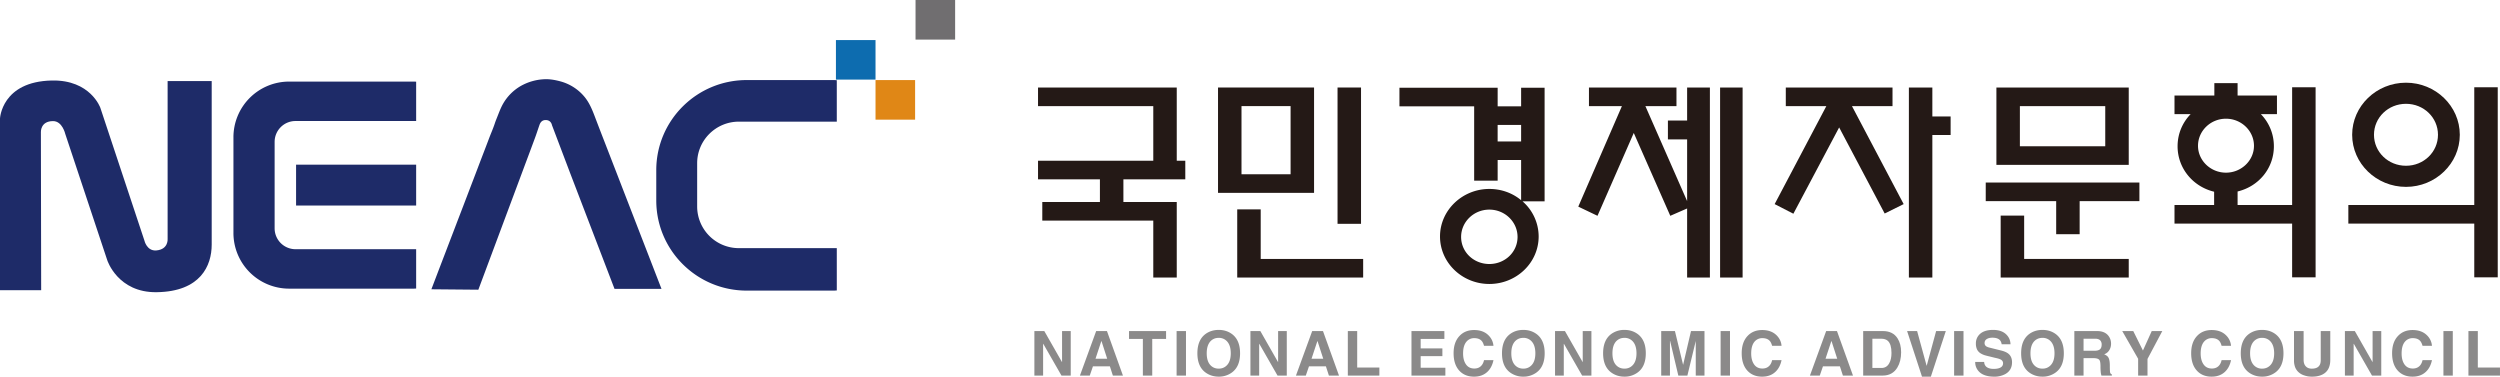
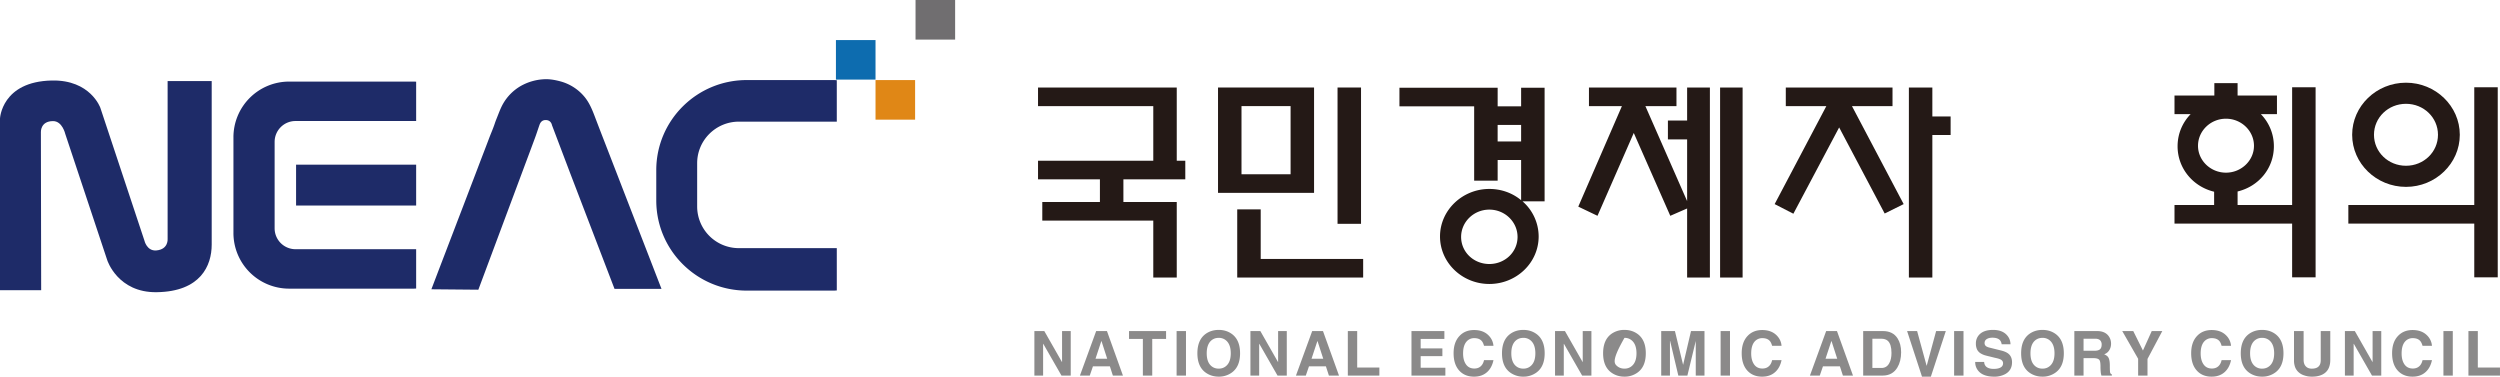
<svg xmlns="http://www.w3.org/2000/svg" width="995.635mm" height="150mm" viewBox="0 0 995.635 150">
  <defs>
    <clipPath id="a" clipPathUnits="userSpaceOnUse">
      <path d="M0 737.01h510.24V0H0Z" />
    </clipPath>
  </defs>
  <path d="M0 0v-1.797h-5.982v-2.195h5.156v-7.296h-2.268v5.499H-13.82v1.797h5.569v2.195h-5.981V0h11.138v5.278h-11.138v1.797H-.826V0Z" style="fill:#241916;fill-opacity:1;fill-rule:nonzero;stroke:none" transform="matrix(4.121 0 0 -4.121 472.049 64.005)" />
  <path d="M264.295 364.26h2.27v-13.173h-2.27zm-4.537-1.797h-4.744v-6.587h4.744zm-2.888-9.98v-4.791h9.901v-1.796h-12.17v6.587zm5.156 1.596h-9.281v10.181h9.281z" style="fill:#241916;fill-opacity:1;fill-rule:nonzero;stroke:none" transform="matrix(4.121 0 0 -4.121 -556.48 1535.968)" />
  <g clip-path="url(#a)" transform="matrix(4.121 0 0 -4.121 -556.48 1535.968)">
    <path d="M282.036 360.645h-2.269v-1.597h2.269zm-3.071-8.185c-1.513 0-2.728-1.196-2.728-2.639 0-1.463 1.215-2.617 2.728-2.617 1.513 0 2.726 1.154 2.726 2.617 0 1.443-1.213 2.639-2.726 2.639m3.071 4.793h-2.268v-1.997h-2.27v7.186h-7.221v1.795h9.491v-1.795h2.268v1.795h2.269v-10.978h-2.131a4.517 4.517 0 0 0 1.557-3.393c0-2.551-2.154-4.592-4.766-4.592-2.613 0-4.767 2.041-4.767 4.592 0 2.529 2.154 4.592 4.767 4.592 1.169 0 2.246-.4 3.071-1.088zM303.441 345.896h-2.176v18.363h2.176zm-5.362 18.364h2.201v-18.364h-2.201v6.675l-1.627-.709-3.529 8.006-3.506-8.006-1.857.887 4.217 9.714h-3.185v1.797h8.457v-1.797h-3.004l4.034-9.181v5.965h-1.857v1.82h1.857z" style="fill:#241916;fill-opacity:1;fill-rule:nonzero;stroke:none" />
    <path d="M0 0v-2.795h1.766V-4.59H0v-13.773h-2.268V0Zm-3.85 0v-1.797h-3.919l4.996-9.47-1.833-.91-4.401 8.319-4.424-8.339-1.809.93 4.996 9.47h-3.919V0Z" style="fill:#241916;fill-opacity:1;fill-rule:nonzero;stroke:none" transform="translate(321.778 364.26)" />
-     <path d="M330.237 358.582h8.25v3.881h-8.25zm.413-10.89h10.107v-1.796H328.38v5.988h2.27zm-2.682 16.568h12.789v-7.476h-12.789zm5.777-10.978h-6.808v1.795h14.851v-1.795h-5.775v-3.195h-2.268z" style="fill:#241916;fill-opacity:1;fill-rule:nonzero;stroke:none" />
    <path d="M0 0c-1.491 0-2.703-1.177-2.703-2.619 0-1.418 1.212-2.595 2.703-2.595 1.489 0 2.706 1.177 2.706 2.595C2.706-1.177 1.489 0 0 0m-4.975.443V2.24h3.851v1.196h2.246V2.24h3.805V.443H3.37a4.42 4.42 0 0 0 1.259-3.106c0-2.13-1.466-3.882-3.507-4.369v-1.31h5.271V3.039h2.268v-18.367H6.393v5.191H-4.975v1.795h3.829v1.287c-2.041.489-3.531 2.262-3.531 4.392 0 1.22.485 2.308 1.263 3.106z" style="fill:#241916;fill-opacity:1;fill-rule:nonzero;stroke:none" transform="translate(350.154 361.245)" />
    <path d="M0 0c-1.719 0-3.093-1.33-3.093-2.993 0-1.663 1.374-2.994 3.093-2.994 1.72 0 3.092 1.331 3.092 2.994C3.092-1.33 1.72 0 0 0m0-8.027c-2.866 0-5.202 2.261-5.202 5.034 0 2.771 2.336 5.034 5.202 5.034 2.864 0 5.201-2.263 5.201-5.034 0-2.773-2.337-5.034-5.201-5.034m6.599-8.741v5.192H-5.57v1.795H6.599V1.6h2.268v-18.368z" style="fill:#241916;fill-opacity:1;fill-rule:nonzero;stroke:none" transform="translate(367.55 362.685)" />
    <path d="M0 0h.838v-4.303h-.895l-1.756 3.065h-.018v-3.065h-.844V0h.958l1.711-3H0Z" style="fill:#8b8a8a;fill-opacity:1;fill-rule:nonzero;stroke:none" transform="translate(237.673 340.724)" />
    <path d="M0 0h1.127L.578 1.701H.561Zm-.555-1.631h-.952l1.57 4.303h1.042l1.546-4.303h-.974l-.288.891H-.25Z" style="fill:#8b8a8a;fill-opacity:1;fill-rule:nonzero;stroke:none" transform="translate(240.906 338.052)" />
    <path d="M0 0h-.906v3.541h-1.338v.762h3.581v-.762H0Z" style="fill:#8b8a8a;fill-opacity:1;fill-rule:nonzero;stroke:none" transform="translate(246.388 336.42)" />
    <path d="M249.649 336.421h-.907v4.303h.907z" style="fill:#8b8a8a;fill-opacity:1;fill-rule:nonzero;stroke:none" />
    <path d="M0 0c.205-.197.458-.296.765-.296.303 0 .555.099.759.296.269.256.403.651.403 1.186 0 .537-.134.937-.403 1.197a1.049 1.049 0 0 1-.759.296c-.307 0-.56-.099-.765-.296-.264-.26-.396-.66-.396-1.197C-.396.651-.264.256 0 0m-.482 3.074c.356.248.772.373 1.247.373.473 0 .886-.125 1.241-.373.548-.386.821-1.013.821-1.888 0-.868-.273-1.494-.821-1.877A2.105 2.105 0 0 0 .765-1.07c-.472 0-.888.127-1.247.379-.543.383-.816 1.009-.816 1.877 0 .875.273 1.502.816 1.888" style="fill:#8b8a8a;fill-opacity:1;fill-rule:nonzero;stroke:none" transform="translate(252.049 337.388)" />
    <path d="M0 0h.838v-4.303h-.895l-1.756 3.065h-.017v-3.065h-.845V0h.957l1.712-3H0Z" style="fill:#8b8a8a;fill-opacity:1;fill-rule:nonzero;stroke:none" transform="translate(258.552 340.724)" />
    <path d="M0 0h1.129L.578 1.701H.562Zm-.554-1.631h-.953l1.57 4.303h1.042l1.548-4.303h-.975l-.289.891H-.248z" style="fill:#8b8a8a;fill-opacity:1;fill-rule:nonzero;stroke:none" transform="translate(261.783 338.052)" />
    <path d="M0 0h2.143v-.779H-.906v4.302H0Z" style="fill:#8b8a8a;fill-opacity:1;fill-rule:nonzero;stroke:none" transform="translate(266.195 337.2)" />
    <path d="M0 0h-2.291v-.912h2.098v-.752h-2.098v-1.118H.096v-.759H-3.18V.762H0Z" style="fill:#8b8a8a;fill-opacity:1;fill-rule:nonzero;stroke:none" transform="translate(274.62 339.962)" />
    <path d="M0 0c-.057.207-.131.363-.222.467C-.384.65-.624.741-.94.741a.953.953 0 0 1-.708-.286c-.25-.256-.375-.654-.375-1.191 0-.417.083-.754.25-1.015.188-.297.466-.444.833-.444.249 0 .453.07.612.209.161.138.271.34.328.602h.912C.811-1.873.608-2.255.307-2.529c-.329-.301-.752-.451-1.27-.451-.598 0-1.072.193-1.423.576-.37.402-.555.964-.555 1.685 0 .713.19 1.272.573 1.674.357.381.828.57 1.41.57.586 0 1.053-.171 1.399-.521C.722.719.877.385.912 0Z" style="fill:#8b8a8a;fill-opacity:1;fill-rule:nonzero;stroke:none" transform="translate(278.452 339.298)" />
    <path d="M0 0c.205-.197.46-.296.767-.296.301 0 .553.099.757.296.269.256.403.651.403 1.186 0 .537-.134.937-.403 1.197a1.047 1.047 0 0 1-.757.296C.46 2.679.205 2.58 0 2.383c-.264-.26-.396-.66-.396-1.197C-.396.651-.264.256 0 0m-.48 3.074c.354.248.769.373 1.247.373.47 0 .883-.125 1.239-.373.548-.386.822-1.013.822-1.888 0-.868-.274-1.494-.822-1.877A2.106 2.106 0 0 0 .767-1.07 2.11 2.11 0 0 0-.48-.691c-.545.383-.817 1.009-.817 1.877 0 .875.272 1.502.817 1.888" style="fill:#8b8a8a;fill-opacity:1;fill-rule:nonzero;stroke:none" transform="translate(281.485 337.388)" />
    <path d="M0 0h.839v-4.303h-.896l-1.756 3.065h-.017v-3.065h-.846V0h.957l1.712-3H0Z" style="fill:#8b8a8a;fill-opacity:1;fill-rule:nonzero;stroke:none" transform="translate(287.99 340.724)" />
-     <path d="M0 0c.205-.197.458-.296.766-.296.301 0 .555.099.758.296.269.256.404.651.404 1.186 0 .537-.135.937-.404 1.197a1.048 1.048 0 0 1-.758.296c-.308 0-.561-.099-.766-.296-.265-.26-.396-.66-.396-1.197C-.396.651-.265.256 0 0m-.482 3.074a2.13 2.13 0 0 0 1.248.373c.471 0 .886-.125 1.241-.373.548-.386.82-1.013.82-1.888 0-.868-.272-1.494-.82-1.877A2.11 2.11 0 0 0 .766-1.07c-.472 0-.89.127-1.248.379-.543.383-.816 1.009-.816 1.877 0 .875.273 1.502.816 1.888" style="fill:#8b8a8a;fill-opacity:1;fill-rule:nonzero;stroke:none" transform="translate(291.258 337.388)" />
+     <path d="M0 0c.205-.197.458-.296.766-.296.301 0 .555.099.758.296.269.256.404.651.404 1.186 0 .537-.135.937-.404 1.197a1.048 1.048 0 0 1-.758.296C-.396.651-.265.256 0 0m-.482 3.074a2.13 2.13 0 0 0 1.248.373c.471 0 .886-.125 1.241-.373.548-.386.82-1.013.82-1.888 0-.868-.272-1.494-.82-1.877A2.11 2.11 0 0 0 .766-1.07c-.472 0-.89.127-1.248.379-.543.383-.816 1.009-.816 1.877 0 .875.273 1.502.816 1.888" style="fill:#8b8a8a;fill-opacity:1;fill-rule:nonzero;stroke:none" transform="translate(291.258 337.388)" />
    <path d="M0 0h-.844v3.344L-1.653 0h-.875l-.792 3.344h-.017V0h-.845v4.303h1.326l.787-3.252h.006l.759 3.252H0Z" style="fill:#8b8a8a;fill-opacity:1;fill-rule:nonzero;stroke:none" transform="translate(299.757 336.42)" />
    <path d="M302.222 336.421h-.906v4.303h.906z" style="fill:#8b8a8a;fill-opacity:1;fill-rule:nonzero;stroke:none" />
    <path d="M0 0c-.057.207-.131.363-.222.467-.161.183-.402.274-.719.274A.963.963 0 0 1-1.65.455c-.248-.256-.372-.654-.372-1.191 0-.417.083-.754.249-1.015.188-.297.465-.444.832-.444.25 0 .453.07.612.209.163.138.272.34.329.602h.911C.81-1.873.607-2.255.305-2.529-.022-2.83-.446-2.98-.964-2.98c-.597 0-1.07.193-1.423.576-.369.402-.552.964-.552 1.685 0 .713.189 1.272.57 1.674.36.381.83.57 1.411.57.586 0 1.052-.171 1.4-.521C.722.719.88.385.911 0Z" style="fill:#8b8a8a;fill-opacity:1;fill-rule:nonzero;stroke:none" transform="translate(306.293 339.298)" />
    <path d="M0 0h1.128L.579 1.701H.561Zm-.556-1.631h-.952L.061 2.672h1.044l1.548-4.303h-.975l-.289.891H-.25Z" style="fill:#8b8a8a;fill-opacity:1;fill-rule:nonzero;stroke:none" transform="translate(311.455 338.052)" />
    <path d="M0 0h.879c.336 0 .588.154.752.461.145.254.215.582.215.988 0 .564-.116.953-.349 1.168-.152.14-.366.21-.643.21H0Zm-.889 3.566H1.02c.645 0 1.12-.238 1.421-.717.224-.355.337-.8.337-1.335 0-.58-.123-1.073-.364-1.471-.313-.52-.788-.779-1.421-.779H-.889z" style="fill:#8b8a8a;fill-opacity:1;fill-rule:nonzero;stroke:none" transform="translate(315.982 337.157)" />
    <path d="M0 0h.936L-.509-4.406h-.857L-2.806 0h.969l.919-3.357h.006z" style="fill:#8b8a8a;fill-opacity:1;fill-rule:nonzero;stroke:none" transform="translate(322.143 340.724)" />
    <path d="M324.789 336.421h-.907v4.303h.907z" style="fill:#8b8a8a;fill-opacity:1;fill-rule:nonzero;stroke:none" />
    <path d="M0 0a.623.623 0 0 1 .157-.422c.156-.168.41-.252.766-.252.252 0 .454.035.606.106.198.089.296.236.296.437 0 .153-.075.274-.223.358-.106.057-.29.115-.561.17L.577.512a9.353 9.353 0 0 0-.515.131 1.776 1.776 0 0 0-.438.203.924.924 0 0 0-.311.352 1.313 1.313 0 0 0-.114.57 1.2 1.2 0 0 0 .302.839c.288.323.74.485 1.36.485.585 0 1.03-.168 1.331-.5.228-.249.344-.546.351-.89h-.855a.743.743 0 0 1-.159.391c-.152.165-.397.247-.736.247-.202 0-.369-.037-.504-.11-.167-.092-.25-.224-.25-.401a.37.37 0 0 1 .152-.319.993.993 0 0 1 .295-.121l.011-.004 1.06-.264c.351-.081.613-.189.782-.328.234-.191.352-.467.352-.824 0-.545-.238-.938-.713-1.176a2.202 2.202 0 0 0-.994-.219c-.698 0-1.205.174-1.517.523A1.293 1.293 0 0 0-.868 0z" style="fill:#8b8a8a;fill-opacity:1;fill-rule:nonzero;stroke:none" transform="translate(326.787 337.743)" />
    <path d="M0 0c.204-.197.457-.296.765-.296.301 0 .554.099.757.296.27.256.404.651.404 1.186 0 .537-.134.937-.404 1.197a1.046 1.046 0 0 1-.757.296c-.308 0-.561-.099-.765-.296-.266-.26-.397-.66-.397-1.197C-.397.651-.266.256 0 0m-.483 3.074c.356.248.771.373 1.248.373.471 0 .885-.125 1.24-.373.549-.386.821-1.013.821-1.888 0-.868-.272-1.494-.821-1.877a2.104 2.104 0 0 0-1.24-.379c-.472 0-.89.127-1.248.379-.544.383-.815 1.009-.815 1.877 0 .875.271 1.502.815 1.888" style="fill:#8b8a8a;fill-opacity:1;fill-rule:nonzero;stroke:none" transform="translate(331.657 337.388)" />
    <path d="M0 0c.236 0 .412.045.521.136.112.094.168.249.168.462A.571.571 0 0 1 .576.97c-.104.128-.271.193-.504.193h-1.133V0Zm-1.951 1.902H.248c.495 0 .862-.154 1.1-.464.166-.22.249-.471.249-.754 0-.241-.059-.454-.176-.635a.91.91 0 0 0-.492-.391c.199-.084.334-.183.402-.302.099-.157.147-.422.147-.795 0-.336.009-.547.023-.631.021-.114.081-.186.176-.219V-2.4H.668a1.628 1.628 0 0 0-.068.347 4.914 4.914 0 0 0-.024.52c0 .327-.033.536-.101.633-.086.123-.286.186-.595.186h-.941V-2.4h-.89z" style="fill:#8b8a8a;fill-opacity:1;fill-rule:nonzero;stroke:none" transform="translate(337.451 338.821)" />
    <path d="M0 0h-.905v1.625l-1.536 2.678h1.064l.936-1.882.85 1.882h1.02L0 1.609Z" style="fill:#8b8a8a;fill-opacity:1;fill-rule:nonzero;stroke:none" transform="translate(342.57 336.42)" />
    <path d="M0 0c-.057.207-.13.363-.22.467-.163.183-.403.274-.72.274a.953.953 0 0 1-.707-.286c-.251-.256-.376-.654-.376-1.191 0-.417.084-.754.25-1.015.189-.297.465-.444.833-.444.25 0 .454.07.613.209.161.138.27.34.327.602h.912C.811-1.873.608-2.255.307-2.529c-.329-.301-.751-.451-1.27-.451-.598 0-1.072.193-1.422.576-.37.402-.555.964-.555 1.685 0 .713.19 1.272.572 1.674.358.381.829.57 1.41.57.587 0 1.053-.171 1.4-.521A1.59 1.59 0 0 0 .912 0Z" style="fill:#8b8a8a;fill-opacity:1;fill-rule:nonzero;stroke:none" transform="translate(349.731 339.298)" />
    <path d="M0 0a1.05 1.05 0 0 1 .765-.296c.299 0 .552.099.757.296.269.256.404.651.404 1.186 0 .537-.135.937-.404 1.197a1.052 1.052 0 0 1-.757.296A1.05 1.05 0 0 1 0 2.383c-.265-.26-.399-.66-.399-1.197C-.399.651-.265.256 0 0m-.484 3.074c.357.248.772.373 1.249.373.471 0 .885-.125 1.24-.373.547-.386.821-1.013.821-1.888 0-.868-.274-1.494-.821-1.877a2.111 2.111 0 0 0-1.24-.379c-.475 0-.89.127-1.249.379C-1.027-.308-1.3.318-1.3 1.186c0 .875.273 1.502.816 1.888" style="fill:#8b8a8a;fill-opacity:1;fill-rule:nonzero;stroke:none" transform="translate(352.884 337.388)" />
    <path d="M0 0c0-.549-.159-.961-.48-1.236-.303-.258-.735-.389-1.293-.389-.253 0-.49.037-.708.11a1.46 1.46 0 0 0-.68.417 1.265 1.265 0 0 0-.261.461 1.797 1.797 0 0 0-.084.575v2.843h.929V.006c0-.286.075-.503.227-.649.134-.138.322-.208.561-.208.302 0 .523.072.661.214.137.133.205.333.205.604v2.814H0Z" style="fill:#8b8a8a;fill-opacity:1;fill-rule:nonzero;stroke:none" transform="translate(360.234 337.942)" />
    <path d="M0 0h.838v-4.303h-.897l-1.754 3.065h-.018v-3.065h-.845V0h.959l1.71-3H0Z" style="fill:#8b8a8a;fill-opacity:1;fill-rule:nonzero;stroke:none" transform="translate(364.323 340.724)" />
    <path d="M0 0c-.059.207-.133.363-.224.467-.16.183-.401.274-.717.274A.958.958 0 0 1-1.65.455c-.25-.256-.372-.654-.372-1.191 0-.417.082-.754.245-1.015.19-.297.467-.444.836-.444.248 0 .453.07.612.209.162.138.27.34.329.602h.911C.809-1.873.607-2.255.304-2.529c-.327-.301-.75-.451-1.269-.451-.596 0-1.069.193-1.422.576-.37.402-.554.964-.554 1.685 0 .713.188 1.272.572 1.674.358.381.829.57 1.409.57.586 0 1.053-.171 1.4-.521A1.59 1.59 0 0 0 .911 0Z" style="fill:#8b8a8a;fill-opacity:1;fill-rule:nonzero;stroke:none" transform="translate(369.15 339.298)" />
    <path d="M372.073 336.421h-.905v4.303h.905z" style="fill:#8b8a8a;fill-opacity:1;fill-rule:nonzero;stroke:none" />
    <path d="M0 0h2.142v-.779h-3.05v4.302H0Z" style="fill:#8b8a8a;fill-opacity:1;fill-rule:nonzero;stroke:none" transform="translate(374.492 337.2)" />
    <path d="M219.646 365.023h-3.826v3.825h3.826z" style="fill:#0d6caf;fill-opacity:1;fill-rule:nonzero;stroke:none" />
    <path d="M223.471 361.155h-3.825v3.825h3.825z" style="fill:#e08716;fill-opacity:1;fill-rule:nonzero;stroke:none" />
    <path d="M227.339 368.891h-3.826v3.825h3.826z" style="fill:#706e70;fill-opacity:1;fill-rule:nonzero;stroke:none" />
    <path d="M175.252 352.853h-11.604v3.951h11.604z" style="fill:#1e2b68;fill-opacity:1;fill-rule:nonzero;stroke:none" />
    <path d="M0 0h-9.458a4.028 4.028 0 0 0-4.036 4.02v4.187c0 2.217 1.807 4.018 4.036 4.018H0v4.004c-.098.003-.194.014-.294.014h-8.408c-4.829 0-8.744-3.897-8.744-8.708V4.604c0-4.809 3.915-8.708 8.744-8.708h8.408c.1 0 .196.012.294.014z" style="fill:#1e2b68;fill-opacity:1;fill-rule:nonzero;stroke:none" transform="translate(215.903 348.737)" />
    <path d="M0 0h-11.66a2.018 2.018 0 0 0-2.017 2.018v8.353c0 1.113.903 2.017 2.017 2.017H0v3.801c-.075.004-.148.01-.224.01h-12.052a5.38 5.38 0 0 1-5.381-5.381V1.57a5.38 5.38 0 0 1 5.381-5.381H-.224c.076 0 .149.008.224.01z" style="fill:#1e2b68;fill-opacity:1;fill-rule:nonzero;stroke:none" transform="translate(175.252 348.634)" />
    <path d="M0 0c-.288.757-.581 1.481-1.138 2.093a4.559 4.559 0 0 1-2.137 1.332c-.45.127-.968.23-1.437.23a5.087 5.087 0 0 1-2.44-.645 4.642 4.642 0 0 1-1.744-1.752C-9.15.806-9.33.28-9.527-.2a6.618 6.618 0 0 1-.163-.446c-.158-.478-.368-.943-.545-1.414-.233-.62-.471-1.238-.709-1.857-.277-.721-.548-1.445-.826-2.166-.301-.78-.595-1.561-.895-2.342-.298-.779-.6-1.56-.897-2.342-.274-.722-.553-1.441-.828-2.164-.23-.601-.459-1.201-.69-1.801-.164-.427-.324-.855-.488-1.281l-.228-.597-.016-.039 4.54-.042 4.213 11.286c.149.398.296.796.445 1.192.275.73.545 1.462.817 2.192.155.418.274.799.431 1.249.097.275.262.464.568.476.568.022.641-.494.641-.494L-2.4-5.425l4.286-11.181h4.54c-.057.15-.116.298-.174.449l-.407 1.051-.66 1.707a4587.136 4587.136 0 0 0-1.677 4.326L2.612-6.76c-.288.747-.577 1.495-.867 2.24L.987-2.564c-.189.485-.378.971-.565 1.458l-.368.962L0 0" style="fill:#1e2b68;fill-opacity:1;fill-rule:nonzero;stroke:none" transform="translate(192.535 361.41)" />
    <path d="M0 0s-.057 1.064 1.177 1.064c.897 0 1.177-1.234 1.177-1.234l4.063-12.219s1.009-3.132 4.765-3.082c4.26.057 5.325 2.578 5.325 4.597V4.932h-4.26v-15.245s.098-1.023-1.093-1.122c-.922-.076-1.149.953-1.149.953L5.744 2.354s-.953 2.709-4.68 2.634c-4.862-.097-5.016-3.672-5.016-3.672v-16.591H.027z" style="fill:#1e2b68;fill-opacity:1;fill-rule:nonzero;stroke:none" transform="translate(138.987 359.95)" />
  </g>
</svg>